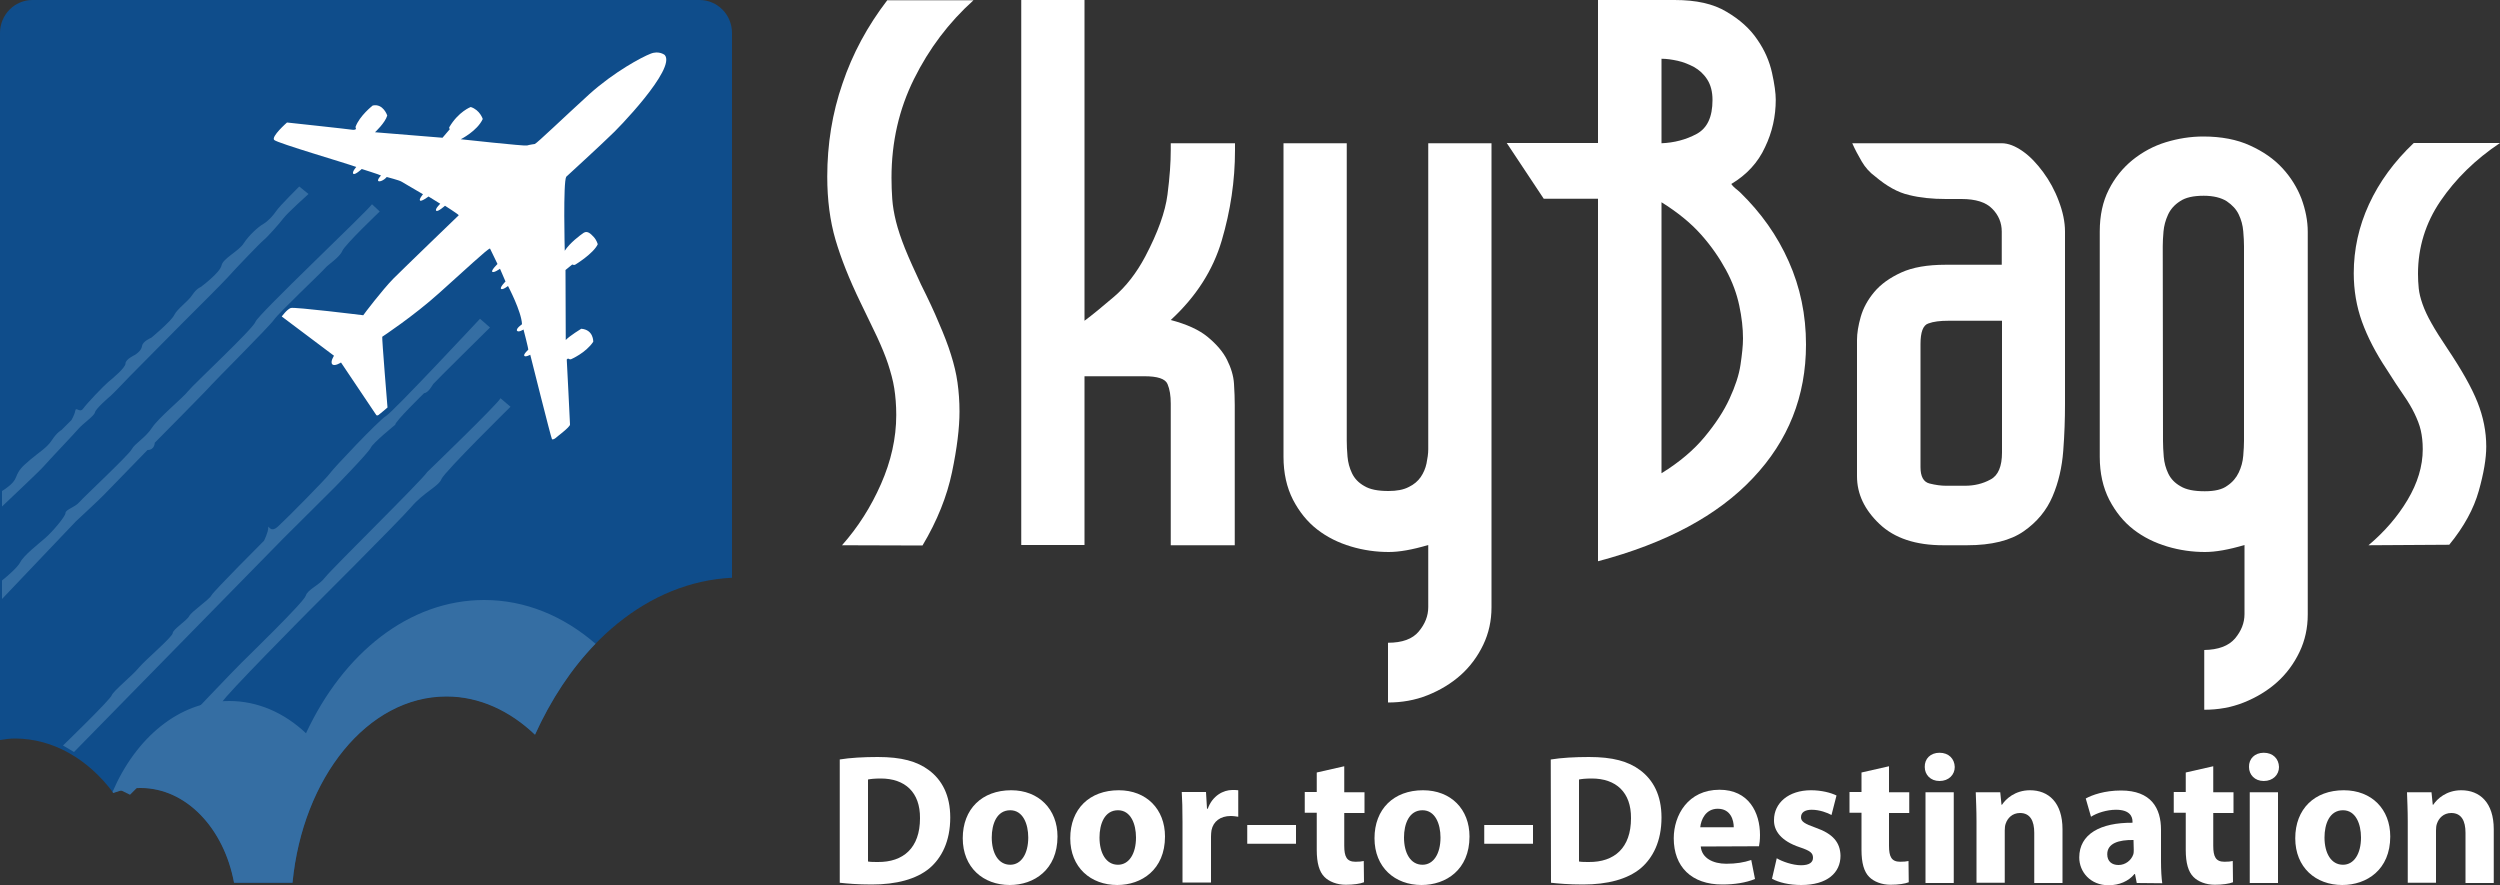
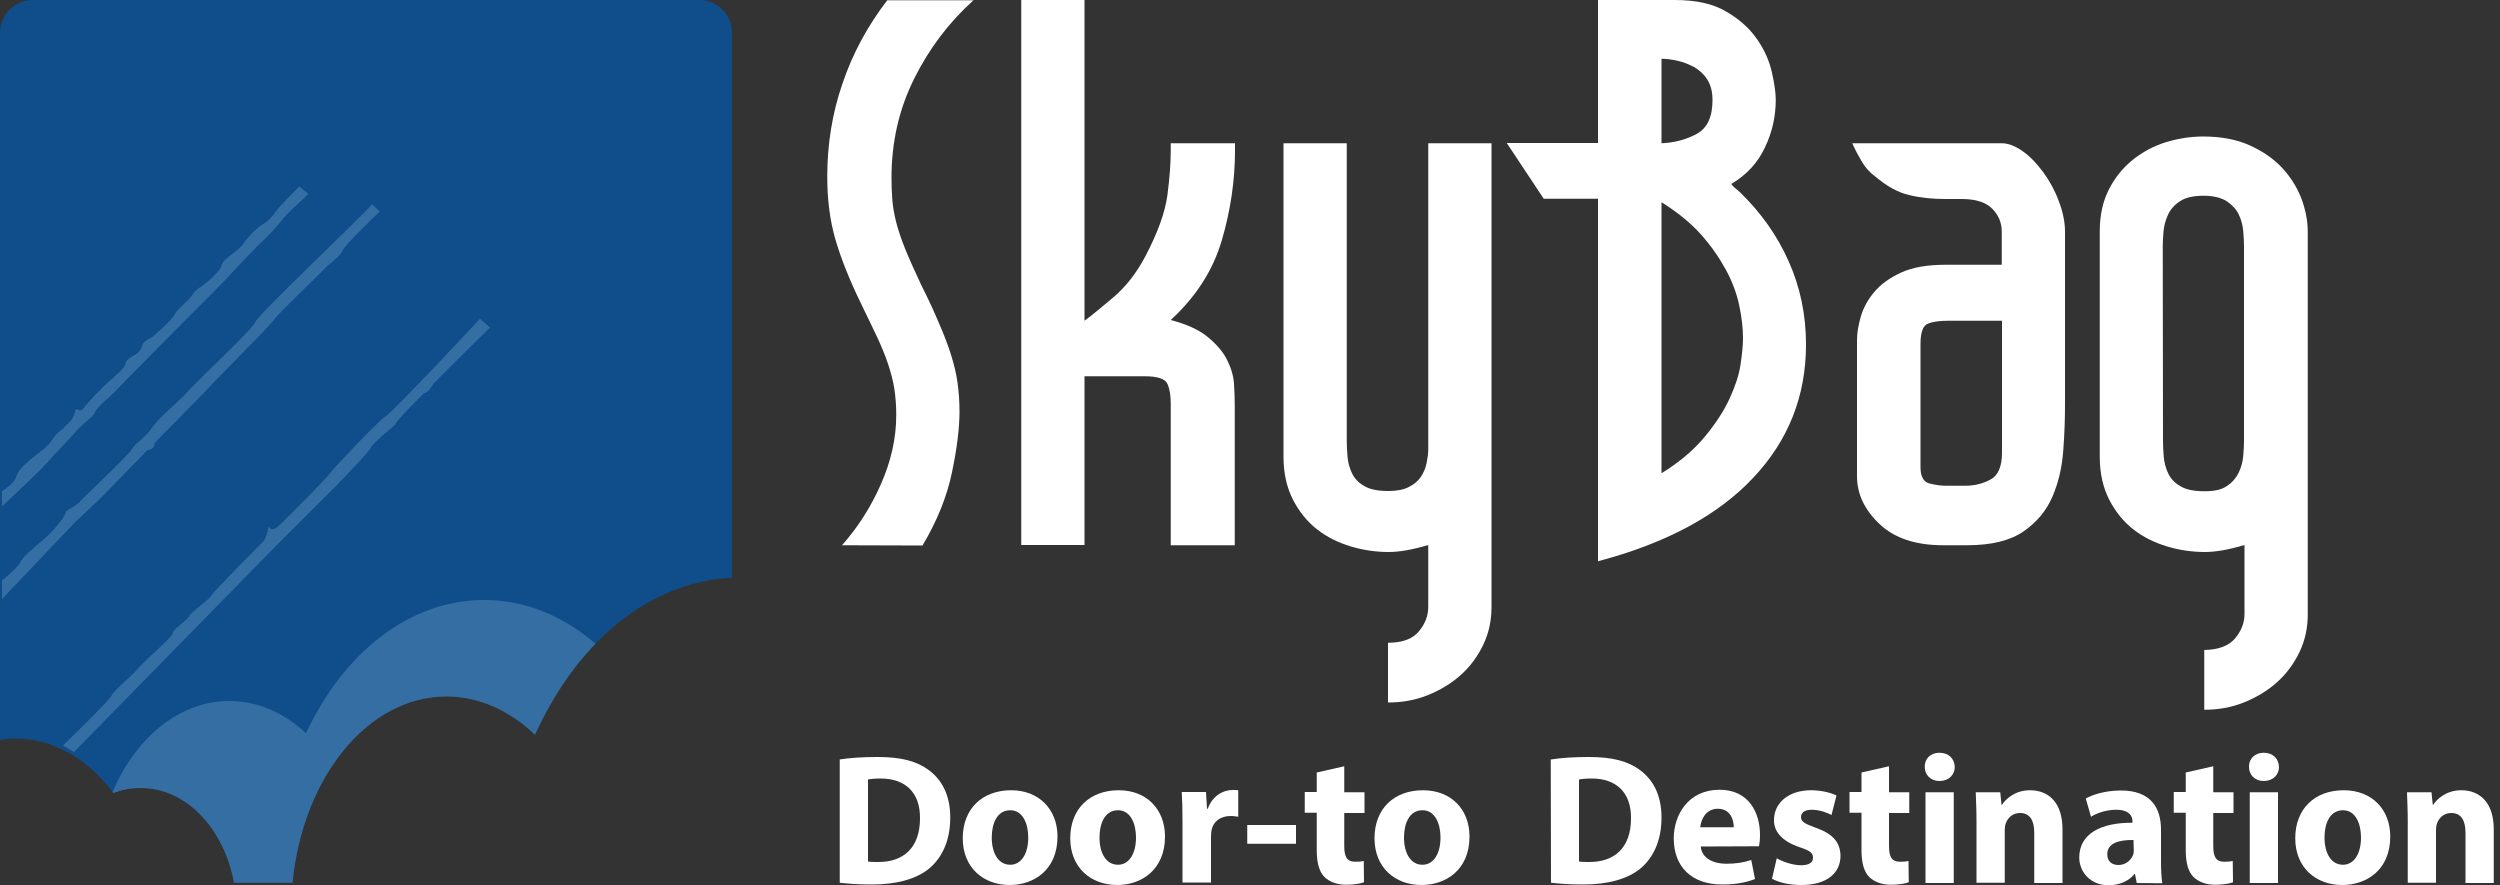
<svg xmlns="http://www.w3.org/2000/svg" version="1.1" id="Layer_1" x="0px" y="0px" viewBox="0 0 1000 354" style="enable-background:new 0 0 1000 354;" xml:space="preserve">
  <rect x="0" y="0" width="1000" height="354" fill="#333333" stroke="none" />
  <style type="text/css">
	.st0{fill:#0F4D8B;}
	.st1{fill:#FFFFFF;}
	.st2{fill:#356EA3;}
</style>
  <g>
    <g>
      <g>
        <path class="st0" d="M279.8,0H13C5.8,0,0,5.9,0,13.2v282.8c2-0.3,3.9-0.6,5.9-0.6c15.5,0,29.5,8.4,39.4,21.7     c3.5-1.3,7.1-2,10.9-2c18.3,0,33.5,16.3,37.5,38H117c4-42.1,30-74.6,61.6-74.6c13.2,0,25.4,5.6,35.4,15.3     c16.5-36.6,45.5-61.1,78.8-62.7V13.2C292.8,5.9,287,0,279.8,0" />
      </g>
      <g>
-         <path class="st1" d="M265.9,22c0,0-2.3-1.9-5.7-0.5c-3.4,1.3-14.5,7.2-24.5,16.2c-10,9.1-21,19.7-21.8,19.9c0,0-2.2,0.3-3.1,0.6     c-0.9,0.3-26.5-2.5-26.5-2.5s6.6-3.3,8.8-8.1c0,0-1.1-3.6-4.8-4.8c0,0-4.9,1.8-8.6,8.1c0,0-0.1,0.3,0.2,0.8l-2.9,3.4l-27-2.2     c0,0,4.1-3.8,4.9-6.7c0,0-1.6-4.9-5.8-4c0,0-5.3,4.1-6.9,8.6l0.2,0.8c0,0-0.5,0.5-1.5,0.3c-1-0.2-26.1-2.9-26.1-2.9     s-6.5,5.7-5.1,7c1.4,1.3,29.2,9.4,32.8,10.8c0,0-1.8,2-1.2,2.7c0.6,0.7,3.4-1.9,3.4-1.9s7.3,2.3,7.7,2.6c0,0-1.6,1.7-1.1,2.2     c0.4,0.4,2.1-0.1,3.4-1.6c0,0,5,1.3,5.8,1.8c0.8,0.5,8.7,5.1,8.7,5.1s-1.7,2-1.2,2.5c0.5,0.6,3.4-1.6,3.4-1.6l4.7,2.9     c0,0-2.3,2.2-1.6,2.8c0.6,0.6,3.5-2,3.5-2s5.5,3.5,5.5,3.8c0,0-21.8,21-26.2,25.4c-4.4,4.5-11.7,14.1-12,14.6     c0,0-27.5-3.4-29-2.9c-1.5,0.5-3.6,3.4-3.6,3.4l20.9,15.7c0,0-1.6,2.4-0.7,3.4c0.9,1,3.5-0.7,3.5-0.7l14.1,21c0,0,0.3,0.4,0.9,0     c0.6-0.4,3.6-3,3.6-3s-2.3-27.9-2.1-28.3c0,0,12.6-8.3,22.9-17.6C186,108,195,99.5,196,99.4l3,6.2c0,0-2.6,2.5-2.1,3.1     c0.6,0.6,3.1-1.2,3.1-1.2l2.2,5.1c0,0-2.3,2.3-1.8,2.9c0.5,0.7,2.8-1.1,2.8-1.1s5.4,10.2,5.6,15.3c0,0-2.5,1.7-2,2.6     c0.6,0.8,2.6-0.5,2.6-0.5s2,7.6,1.9,8.1c0,0-2,1.8-1.6,2.4c0.4,0.7,2.4-0.4,2.4-0.4s8.4,33.6,8.7,33.8c0.2,0.1,0.5,0.1,1.2-0.3     c0.6-0.6,6.1-4.6,6-5.6c0-0.9-1.3-26-1.3-26l0.5-0.4c0,0,0.8,0.5,1.2,0.3c0,0,5.9-2.5,8.9-7c0,0,0.2-4.8-4.8-5.2     c0,0-4.6,2.8-6.2,4.5l-0.1-28l2.7-2.2c0,0,0.7,0.4,1.3,0c0,0,7.2-4.4,8.9-8.1c0,0-0.4-1.6-1.6-2.9c-1.2-1.3-2.5-2.6-4-1.7     c-1.5,1-5.6,4.1-7.6,7.2c0,0-0.7-27.6,0.6-29.6c0,0,14.6-13.4,17.4-16.2C246.8,52,270.6,27.4,265.9,22" />
-       </g>
+         </g>
      <g>
        <path class="st2" d="M119.7,74.6c0,0-7.8,7.7-9.2,9.8c-1.4,2-3.2,4-5.2,5.2c-2,1.1-5.8,4.6-7.8,7.7c-2,3.2-8.3,6-8.9,8.9     c-0.6,2.9-8.3,8.6-8.3,8.6s-1.7,0.6-3.4,3.2c-1.7,2.6-6,5.5-7.2,8c-1.2,2.5-9.2,9.1-9.2,9.1s-3.5,1.4-3.7,3.4     c-0.3,2-2.9,3.5-2.9,3.5s-3.7,1.7-3.7,3.4c0,1.7-5.2,6-6.9,7.4c-1.7,1.4-8.6,8.6-10,10.6c-1.4,2-2.9-0.9-3.2,0.9     c-0.3,1.7-1.5,3.7-1.5,3.7l-4,4c0,0-1.7,0.8-3.8,4c-2,3.1-5.2,4.9-8.6,7.8c-3.4,2.9-4.6,4-5.8,7.1c-0.9,2.6-4.5,4.8-5.6,5.5v6.2     c3-2.9,15.1-14.2,16.8-16.2c2-2.3,11.8-12.6,13.8-14.9c2-2.3,6.3-5.1,6.6-6.6c0.3-1.4,5.2-5.7,6.3-6.6c1.1-0.9,8.3-8.6,9.8-10     c1.4-1.4,16.7-16.9,19.2-19.4c2.6-2.6,16.1-16,18.1-18.3c2-2.3,12.7-13.5,14.1-14.6c1.4-1.1,6.3-6.6,7.8-8.6     c1.4-2,10.1-9.8,10.1-9.8L119.7,74.6z" />
      </g>
      <g>
        <path class="st2" d="M148.8,81.7c-2.6,3.5-45.7,44.2-46.6,47c-0.9,2.8-25,25.2-27,27.8c-2,2.6-11.8,10.6-14.4,14.6     c-2.6,4-6.9,6.3-8.1,8.6c-1.2,2.3-19.3,19.2-21,21.2c-1.7,2-5.5,2.9-5.5,4.3c0,1.4-5.5,7.8-8.1,10c-2.6,2.3-8.6,6.9-10,9.7     c-1.1,2.1-5.2,5.6-7.3,7.3v7.4l29.5-31c0,0,9.8-9.1,11.2-10.6c1.4-1.4,17.5-18,17.5-18c2.9,0,2.9-2.9,2.9-2.9s21.8-22,22.7-23.2     c0.9-1.1,23.3-23.5,25-26c1.7-2.6,19.3-19.2,20.4-20.6c1.1-1.4,5.8-4.3,6.9-6.9c1.1-2.6,15-15.8,15-15.8L148.8,81.7z" />
      </g>
      <g>
        <path class="st2" d="M25.2,298.2c0,0,18.9-18.3,19.5-20.1c0.6-1.7,8.4-8,10.9-11.1c2.6-3.1,13.5-12.3,13.5-13.8     c0-1.4,5.8-5.1,6.6-6.8c0.9-1.8,8.1-6.6,8.9-8.3c0.9-1.7,21-21.8,21-21.8s1.7-3.4,1.7-5.2c0-1.7,0.6,2.6,4-0.6     c3.4-3.1,19.5-19.4,20.7-21.2c1.1-1.7,19.5-21.2,22.4-22.9c2.9-1.7,37.6-38.9,37.6-38.9l4,3.5c0,0-22.1,21.8-22.7,22.6     c-0.6,0.9-2,3.5-3.7,3.7c0,0-11.8,11.5-11.5,12.6c0,0-8.9,7.2-9.8,9.2c-0.9,2-14.4,15.8-14.4,15.8l-20.7,20.6l-83.6,85.3     L25.2,298.2z" />
      </g>
      <g>
-         <path class="st2" d="M47.3,315.6c0,0,11.5-10.9,11.8-13.2c0.3-2.3,8.3-6.6,11.2-9.7c2.8-3.2,24.1-25.5,26.2-27.5     c2-2,25-24.3,25.8-26.9c0.8-2.6,5.2-4,7.8-7.4c2.6-3.4,38.8-38.9,40.8-42.1c0,0,28.2-27.2,29.3-29.5l4,3.4c0,0-26.4,26-27.6,28.9     c-1.1,2.9-7.2,5.4-12.1,11.2c-4.9,5.7-41.4,42.1-41.4,42.1S89.3,279,89,280.7c-0.3,1.7-4.3,4-5.7,5.7     c-1.4,1.7-31.3,31.5-31.3,31.5L47.3,315.6z" />
-       </g>
+         </g>
      <g>
        <path class="st2" d="M193.7,240c-30.1,0-56.4,21.3-71.3,53.3c-8.7-8.2-19.3-12.9-30.7-12.9c-20,0-37.4,14.7-46.7,36.4     c0.1,0.1,0.2,0.3,0.3,0.4c3.5-1.3,7.1-2,10.9-2c18.3,0,33.4,16.2,37.4,37.9H117c4.1-42,30-74.5,61.6-74.5     c13.1,0,25.3,5.7,35.4,15.3c6.4-14.1,14.6-26.5,24.2-36.4C225.4,246.4,210.1,240,193.7,240" />
      </g>
    </g>
    <g>
      <path class="st1" d="M336.8,218.1c6.4-7.2,11.6-15.4,15.6-24.5c4-9.1,6.1-18.3,6.1-27.6c0-3.9-0.3-7.5-0.8-10.7    c-0.5-3.2-1.4-6.4-2.5-9.8c-1.1-3.3-2.6-6.9-4.4-10.8c-1.9-3.9-4.1-8.6-6.7-13.9c-4.4-9.1-7.7-17.4-9.9-24.9    c-2.2-7.5-3.3-16-3.3-25.2c0-13,2-25.5,6.1-37.3c4-11.9,10-23,17.9-33.3h34.5c-9.9,8.9-17.8,19.4-23.8,31.5c-6,12.1-9,25.2-9,39.5    c0,2.9,0.1,5.7,0.3,8.5s0.7,5.8,1.5,9c0.8,3.2,2,6.8,3.6,10.8c1.6,4,3.8,8.8,6.4,14.4c2.9,5.8,5.3,10.9,7.2,15.5    c2,4.6,3.6,8.7,4.8,12.6c1.2,3.8,2.1,7.5,2.6,11.1c0.5,3.6,0.8,7.5,0.8,11.6c0,6.6-1,14.7-3,24.3c-2,9.6-5.9,19.4-11.8,29.3    L336.8,218.1L336.8,218.1z" />
      <path class="st1" d="M408.5,0h25.3v128.3c3.1-2.3,7-5.5,11.8-9.6c4.8-4.1,9-9.5,12.5-16.1c5-9.5,8-17.8,8.9-24.8    c0.9-7,1.3-12.9,1.3-17.7v-2.8H494v2.8c0,12.2-1.8,24.2-5.3,36.1s-10.3,22.5-20.4,31.8c6.4,1.7,11.3,3.9,14.8,6.8    c3.5,2.9,6.1,5.9,7.7,9.1c1.6,3.2,2.6,6.4,2.8,9.6c0.2,3.2,0.3,6,0.3,8.5v56.1h-25.6v-56.7c0-3.1-0.4-5.7-1.3-7.8    c-0.9-2.1-4-3.1-9.2-3.1h-24v67.5h-25.3L408.5,0L408.5,0z" />
      <path class="st1" d="M539,182.6c0.2,2.4,0.8,4.6,1.8,6.7c1,2.1,2.6,3.8,4.9,5.1c2.3,1.4,5.5,2,9.7,2c3.3,0,6-0.5,8.1-1.6    c2.1-1,3.7-2.4,4.8-4c1.1-1.6,1.9-3.5,2.3-5.4c0.4-2,0.7-3.9,0.7-5.7V57.3h25.3v185.6c0,5.4-1.1,10.4-3.3,15s-5.2,8.7-9,12.1    c-3.8,3.4-8.3,6.1-13.3,8.1c-5,2-10.3,2.9-15.8,2.9v-23.9c5.7,0,9.8-1.5,12.3-4.5c2.5-3,3.8-6.2,3.8-9.8v-24.8    c-6.4,1.9-11.6,2.8-15.8,2.8c-5,0-10.1-0.7-15.1-2.2s-9.5-3.7-13.5-6.8s-7.2-7.1-9.7-11.9c-2.5-4.9-3.8-10.6-3.8-17.2V57.3h25.3    v119C538.7,178.1,538.8,180.3,539,182.6z" />
      <path class="st1" d="M690.6,4.7c5.3,3.1,9.4,6.8,12.3,11.1c3,4.3,4.9,8.8,5.9,13.3c1,4.5,1.5,8.2,1.5,10.8c0,6.6-1.4,13-4.3,19    c-2.8,6.1-7.3,11-13.5,14.7c0.4,0.6,1,1.2,1.6,1.7c0.7,0.5,1.3,1.1,2,1.7c8.3,8.1,14.8,17.2,19.4,27.6c4.6,10.3,6.9,21.4,6.9,33.2    c0,20.7-7.1,38.5-21.2,53.4c-14.1,15-34.8,26.1-62,33.3v-145h-21.7l-14.8-22.3h36.5V0h30.6C678.5,0,685.3,1.5,690.6,4.7z     M664.6,57.3c5-0.2,9.7-1.4,14-3.7c4.3-2.3,6.4-6.8,6.4-13.6c0-3.3-0.7-6-2.1-8.2s-3.2-3.8-5.3-5c-2.1-1.1-4.3-2-6.6-2.5    c-2.3-0.5-4.4-0.8-6.4-0.8L664.6,57.3L664.6,57.3z M681.9,174.7c4.3-5.2,7.6-10.2,9.9-15.2s3.8-9.5,4.4-13.6s1-7.6,1-10.5    c0-4.1-0.5-8.5-1.5-13.2c-1-4.7-2.7-9.4-5.3-14.2s-5.9-9.6-10-14.2c-4.2-4.7-9.4-8.9-15.8-12.9v108.4    C671.9,184.8,677.6,179.9,681.9,174.7z" />
      <path class="st1" d="M744.7,64.6c-1.4-2.4-2.7-4.8-3.8-7.3h59.8c2.6,0,5.4,1.1,8.4,3.2s5.7,5,8.2,8.4c2.5,3.4,4.6,7.2,6.2,11.5    c1.6,4.2,2.5,8.3,2.5,12.2v69.1c0,5.8-0.2,12-0.7,18.6s-1.9,12.7-4.3,18.3c-2.4,5.6-6.2,10.2-11.5,13.9s-12.8,5.6-22.7,5.6h-9.5    c-11,0-19.5-2.8-25.5-8.5c-6-5.7-9-12-9-19.1V136c0-2.7,0.5-5.8,1.5-9.3c1-3.5,2.8-6.8,5.4-9.9c2.6-3.1,6.2-5.7,10.8-7.8    c4.6-2.1,10.5-3.1,17.8-3.1h22.4V92.6c0-3.5-1.3-6.6-3.8-9.1c-2.5-2.6-6.6-3.9-12.3-3.9h-6.2c-5.5,0-10.4-0.5-14.8-1.6    c-4.4-1-8.9-3.5-13.5-7.4C747.9,69,746.1,67,744.7,64.6z M771.3,129.4c-2.1,0.7-3.1,3.5-3.1,8.2v49.3c0,3.7,1.2,5.9,3.6,6.5    c2.4,0.6,4.6,0.9,6.6,0.9h7.6c3.7,0,7.1-0.8,10.2-2.5c3.1-1.6,4.6-5.3,4.6-10.8v-52.7h-21.4C776.1,128.3,773.4,128.6,771.3,129.4z    " />
      <path class="st1" d="M894,255.4c2.5-3,3.8-6.2,3.8-9.8v-27.6c-6.4,1.9-11.6,2.8-15.8,2.8c-5,0-10.1-0.7-15.1-2.2    s-9.5-3.7-13.5-6.8c-4-3.1-7.2-7.1-9.7-11.9c-2.5-4.9-3.8-10.6-3.8-17.2V92.6c0-6.4,1.2-12,3.6-16.7c2.4-4.8,5.6-8.7,9.5-11.9    c4-3.2,8.4-5.6,13.3-7.1c4.9-1.5,9.9-2.3,15-2.3c7.2,0,13.5,1.2,18.7,3.6c5.3,2.4,9.6,5.4,13,9.1c3.4,3.7,5.9,7.8,7.6,12.2    c1.6,4.4,2.5,8.8,2.5,13.2v153.1c0,5.4-1.1,10.4-3.3,15s-5.2,8.7-9,12.1c-3.8,3.4-8.3,6.1-13.3,8.1c-5,2-10.3,2.9-15.8,2.9v-23.9    C887.3,259.9,891.4,258.4,894,255.4z M865.2,176.3c0,1.9,0.1,4,0.3,6.4c0.2,2.4,0.8,4.6,1.8,6.7c1,2.1,2.6,3.8,4.9,5.1    c2.3,1.4,5.5,2,9.7,2c4,0,7-0.7,9-2.2c2.1-1.4,3.6-3.2,4.6-5.3c1-2.1,1.6-4.3,1.8-6.7c0.2-2.4,0.3-4.4,0.3-6V98.5    c0-1.7-0.1-3.7-0.3-6c-0.2-2.4-0.8-4.6-1.8-6.7c-1-2.1-2.6-3.8-4.8-5.3c-2.2-1.4-5.3-2.2-9.2-2.2c-4.2,0-7.3,0.7-9.5,2.2    c-2.2,1.4-3.8,3.2-4.8,5.4s-1.6,4.4-1.8,6.7c-0.2,2.3-0.3,4.2-0.3,5.9L865.2,176.3L865.2,176.3z" />
-       <path class="st1" d="M947.4,218.1c6.4-5.4,11.6-11.4,15.6-18.1c4-6.7,6.1-13.5,6.1-20.3c0-2.9-0.3-5.4-0.8-7.6    c-0.5-2.2-1.4-4.4-2.5-6.7s-2.6-4.8-4.4-7.4c-1.9-2.7-4.1-6.1-6.7-10.2c-4.4-6.6-7.7-13-9.9-19.1s-3.3-12.6-3.3-19.4    c0-9.5,2-18.7,6.1-27.6s10-17,17.9-24.5h34.5c-9.9,6.6-17.8,14.4-23.8,23.2s-9,18.6-9,29.1c0,2.1,0.1,4,0.3,5.9    c0.2,1.9,0.7,3.9,1.5,6.2c0.8,2.3,2,4.9,3.6,7.7c1.6,2.9,3.8,6.3,6.4,10.2c5.7,8.5,9.7,15.6,12,21.4s3.5,11.7,3.5,17.7    c0,4.8-1,10.7-3,17.8c-2,7.1-5.9,14.3-11.8,21.5L947.4,218.1L947.4,218.1z" />
    </g>
    <g>
      <path class="st1" d="M335.8,303.8c4.2-0.7,9.6-1,15.3-1c9.5,0,15.7,1.7,20.5,5.3c5.2,3.9,8.5,10,8.5,18.9c0,9.6-3.5,16.2-8.3,20.3    c-5.3,4.4-13.3,6.5-23.1,6.5c-5.9,0-10-0.4-12.8-0.7V303.8z M347.2,344.6c1,0.2,2.5,0.2,3.9,0.2c10.2,0.1,16.9-5.6,16.9-17.5    c0.1-10.4-6-15.9-15.7-15.9c-2.5,0-4.2,0.2-5.1,0.4L347.2,344.6L347.2,344.6z" />
      <path class="st1" d="M423,334.6c0,13.3-9.4,19.4-19.1,19.4c-10.6,0-18.8-7-18.8-18.7s7.7-19.2,19.4-19.2    C415.5,316.1,423,323.7,423,334.6z M396.7,335c0,6.2,2.6,10.9,7.4,10.9c4.4,0,7.2-4.4,7.2-10.9c0-5.4-2.1-10.9-7.2-10.9    C398.7,324.1,396.7,329.6,396.7,335z" />
      <path class="st1" d="M466,334.6c0,13.3-9.4,19.4-19.1,19.4c-10.6,0-18.8-7-18.8-18.7s7.7-19.2,19.4-19.2    C458.6,316.1,466,323.7,466,334.6z M439.8,335c0,6.2,2.6,10.9,7.4,10.9c4.4,0,7.2-4.4,7.2-10.9c0-5.4-2.1-10.9-7.2-10.9    C441.8,324.1,439.8,329.6,439.8,335z" />
      <path class="st1" d="M473,328.8c0-5.3-0.1-8.8-0.3-12h9.7l0.4,6.7h0.3c1.9-5.3,6.3-7.5,9.8-7.5c1,0,1.6,0,2.4,0.1v10.6    c-0.8-0.1-1.8-0.3-3-0.3c-4.2,0-7,2.2-7.7,5.7c-0.1,0.7-0.2,1.6-0.2,2.5v18.4H473V328.8z" />
      <path class="st1" d="M518.4,330v7.5h-19.5V330H518.4z" />
      <path class="st1" d="M537.7,306.5v10.4h8.1v8.3h-8.1v13.1c0,4.4,1,6.4,4.5,6.4c1.4,0,2.5-0.1,3.3-0.3l0.1,8.5    c-1.5,0.6-4.2,1-7.3,1c-3.6,0-6.7-1.3-8.5-3.1c-2.1-2.1-3.1-5.6-3.1-10.8v-14.9h-4.8v-8.3h4.8V309L537.7,306.5z" />
      <path class="st1" d="M587.8,334.6c0,13.3-9.4,19.4-19.2,19.4c-10.6,0-18.8-7-18.8-18.7s7.7-19.2,19.4-19.2    C580.4,316.1,587.8,323.7,587.8,334.6z M561.6,335c0,6.2,2.6,10.9,7.4,10.9c4.4,0,7.2-4.4,7.2-10.9c0-5.4-2.1-10.9-7.2-10.9    C563.6,324.1,561.6,329.6,561.6,335z" />
-       <path class="st1" d="M613.2,330v7.5h-19.5V330H613.2z" />
      <path class="st1" d="M620.3,303.8c4.2-0.7,9.6-1,15.3-1c9.5,0,15.7,1.7,20.5,5.3c5.2,3.9,8.5,10,8.5,18.9c0,9.6-3.5,16.2-8.3,20.3    c-5.3,4.4-13.3,6.5-23.1,6.5c-5.9,0-10-0.4-12.8-0.7L620.3,303.8L620.3,303.8z M631.6,344.6c1,0.2,2.5,0.2,3.9,0.2    c10.2,0.1,16.9-5.6,16.9-17.5c0.1-10.4-6-15.9-15.7-15.9c-2.5,0-4.2,0.2-5.1,0.4L631.6,344.6L631.6,344.6z" />
      <path class="st1" d="M680.3,338.6c0.4,4.7,5,6.9,10.2,6.9c3.9,0,7-0.5,10-1.5l1.5,7.6c-3.7,1.5-8.2,2.2-13.1,2.2    c-12.3,0-19.4-7.1-19.4-18.5c0-9.2,5.7-19.4,18.3-19.4c11.7,0,16.2,9.1,16.2,18.1c0,1.9-0.2,3.6-0.4,4.5L680.3,338.6L680.3,338.6z     M693.5,330.9c0-2.8-1.2-7.4-6.4-7.4c-4.8,0-6.7,4.3-7,7.4H693.5z" />
      <path class="st1" d="M710.7,343.3c2.1,1.3,6.4,2.8,9.7,2.8c3.4,0,4.8-1.2,4.8-3c0-1.9-1.1-2.8-5.3-4.2    c-7.5-2.5-10.4-6.6-10.3-10.9c0-6.8,5.8-11.9,14.8-11.9c4.2,0,8,1,10.2,2.1l-2,7.8c-1.6-0.9-4.8-2.1-7.9-2.1c-2.8,0-4.3,1.1-4.3,3    c0,1.7,1.4,2.6,5.9,4.2c6.9,2.4,9.8,5.9,9.9,11.2c0,6.8-5.3,11.7-15.7,11.7c-4.8,0-9-1-11.7-2.5L710.7,343.3z" />
      <path class="st1" d="M755.6,306.5v10.4h8.1v8.3h-8.1v13.1c0,4.4,1,6.4,4.5,6.4c1.4,0,2.5-0.1,3.3-0.3l0.1,8.5    c-1.5,0.6-4.2,1-7.3,1c-3.6,0-6.7-1.3-8.5-3.1c-2.1-2.1-3.1-5.6-3.1-10.8v-14.9h-4.8v-8.3h4.8V309L755.6,306.5z" />
      <path class="st1" d="M781.9,306.8c0,3.1-2.4,5.6-6.1,5.6c-3.6,0-5.9-2.5-5.9-5.6c-0.1-3.3,2.3-5.7,5.9-5.7    C779.5,301.1,781.8,303.5,781.9,306.8z M770.2,353.2v-36.3h11.3v36.3H770.2z" />
      <path class="st1" d="M790.6,328.5c0-4.5-0.2-8.4-0.3-11.6h9.8l0.5,5h0.2c1.5-2.3,5.2-5.8,11.2-5.8c7.4,0,13,4.9,13,15.6v21.5    h-11.3v-20.1c0-4.7-1.6-7.9-5.7-7.9c-3.1,0-5,2.1-5.7,4.2c-0.3,0.7-0.4,1.8-0.4,2.8v20.9h-11.3L790.6,328.5L790.6,328.5z" />
      <path class="st1" d="M854.7,353.2l-0.7-3.6h-0.2c-2.4,2.9-6.1,4.5-10.4,4.5c-7.3,0-11.7-5.4-11.7-11.1c0-9.4,8.5-14,21.3-13.9    v-0.5c0-1.9-1-4.7-6.6-4.7c-3.7,0-7.7,1.3-10,2.8l-2.1-7.3c2.5-1.4,7.5-3.2,14.1-3.2c12.1,0,16,7.1,16,15.7v12.6    c0,3.5,0.2,6.8,0.5,8.8L854.7,353.2L854.7,353.2z M853.4,336c-5.9-0.1-10.5,1.3-10.5,5.7c0,2.9,1.9,4.3,4.5,4.3    c2.8,0,5.1-1.9,5.9-4.2c0.2-0.6,0.2-1.3,0.2-1.9L853.4,336L853.4,336z" />
      <path class="st1" d="M885.3,306.5v10.4h8.1v8.3h-8.1v13.1c0,4.4,1,6.4,4.5,6.4c1.4,0,2.5-0.1,3.3-0.3l0.1,8.5    c-1.5,0.6-4.2,1-7.3,1c-3.6,0-6.7-1.3-8.5-3.1c-2.1-2.1-3.1-5.6-3.1-10.8v-14.9h-4.8v-8.3h4.8V309L885.3,306.5z" />
      <path class="st1" d="M911.6,306.8c0,3.1-2.4,5.6-6.1,5.6c-3.6,0-5.9-2.5-5.9-5.6c-0.1-3.3,2.3-5.7,5.9-5.7    C909.2,301.1,911.5,303.5,911.6,306.8z M899.9,353.2v-36.3h11.3v36.3H899.9z" />
      <path class="st1" d="M956.1,334.6c0,13.3-9.4,19.4-19.2,19.4c-10.6,0-18.8-7-18.8-18.7s7.7-19.2,19.4-19.2    C948.7,316.1,956.1,323.7,956.1,334.6z M929.8,335c0,6.2,2.6,10.9,7.4,10.9c4.4,0,7.2-4.4,7.2-10.9c0-5.4-2.1-10.9-7.2-10.9    C931.8,324.1,929.8,329.6,929.8,335z" />
      <path class="st1" d="M963.1,328.5c0-4.5-0.2-8.4-0.3-11.6h9.8l0.5,5h0.2c1.5-2.3,5.2-5.8,11.2-5.8c7.4,0,13,4.9,13,15.6v21.5    h-11.3v-20.1c0-4.7-1.6-7.9-5.7-7.9c-3.1,0-5,2.1-5.7,4.2c-0.3,0.7-0.4,1.8-0.4,2.8v20.9h-11.3L963.1,328.5L963.1,328.5z" />
    </g>
  </g>
</svg>